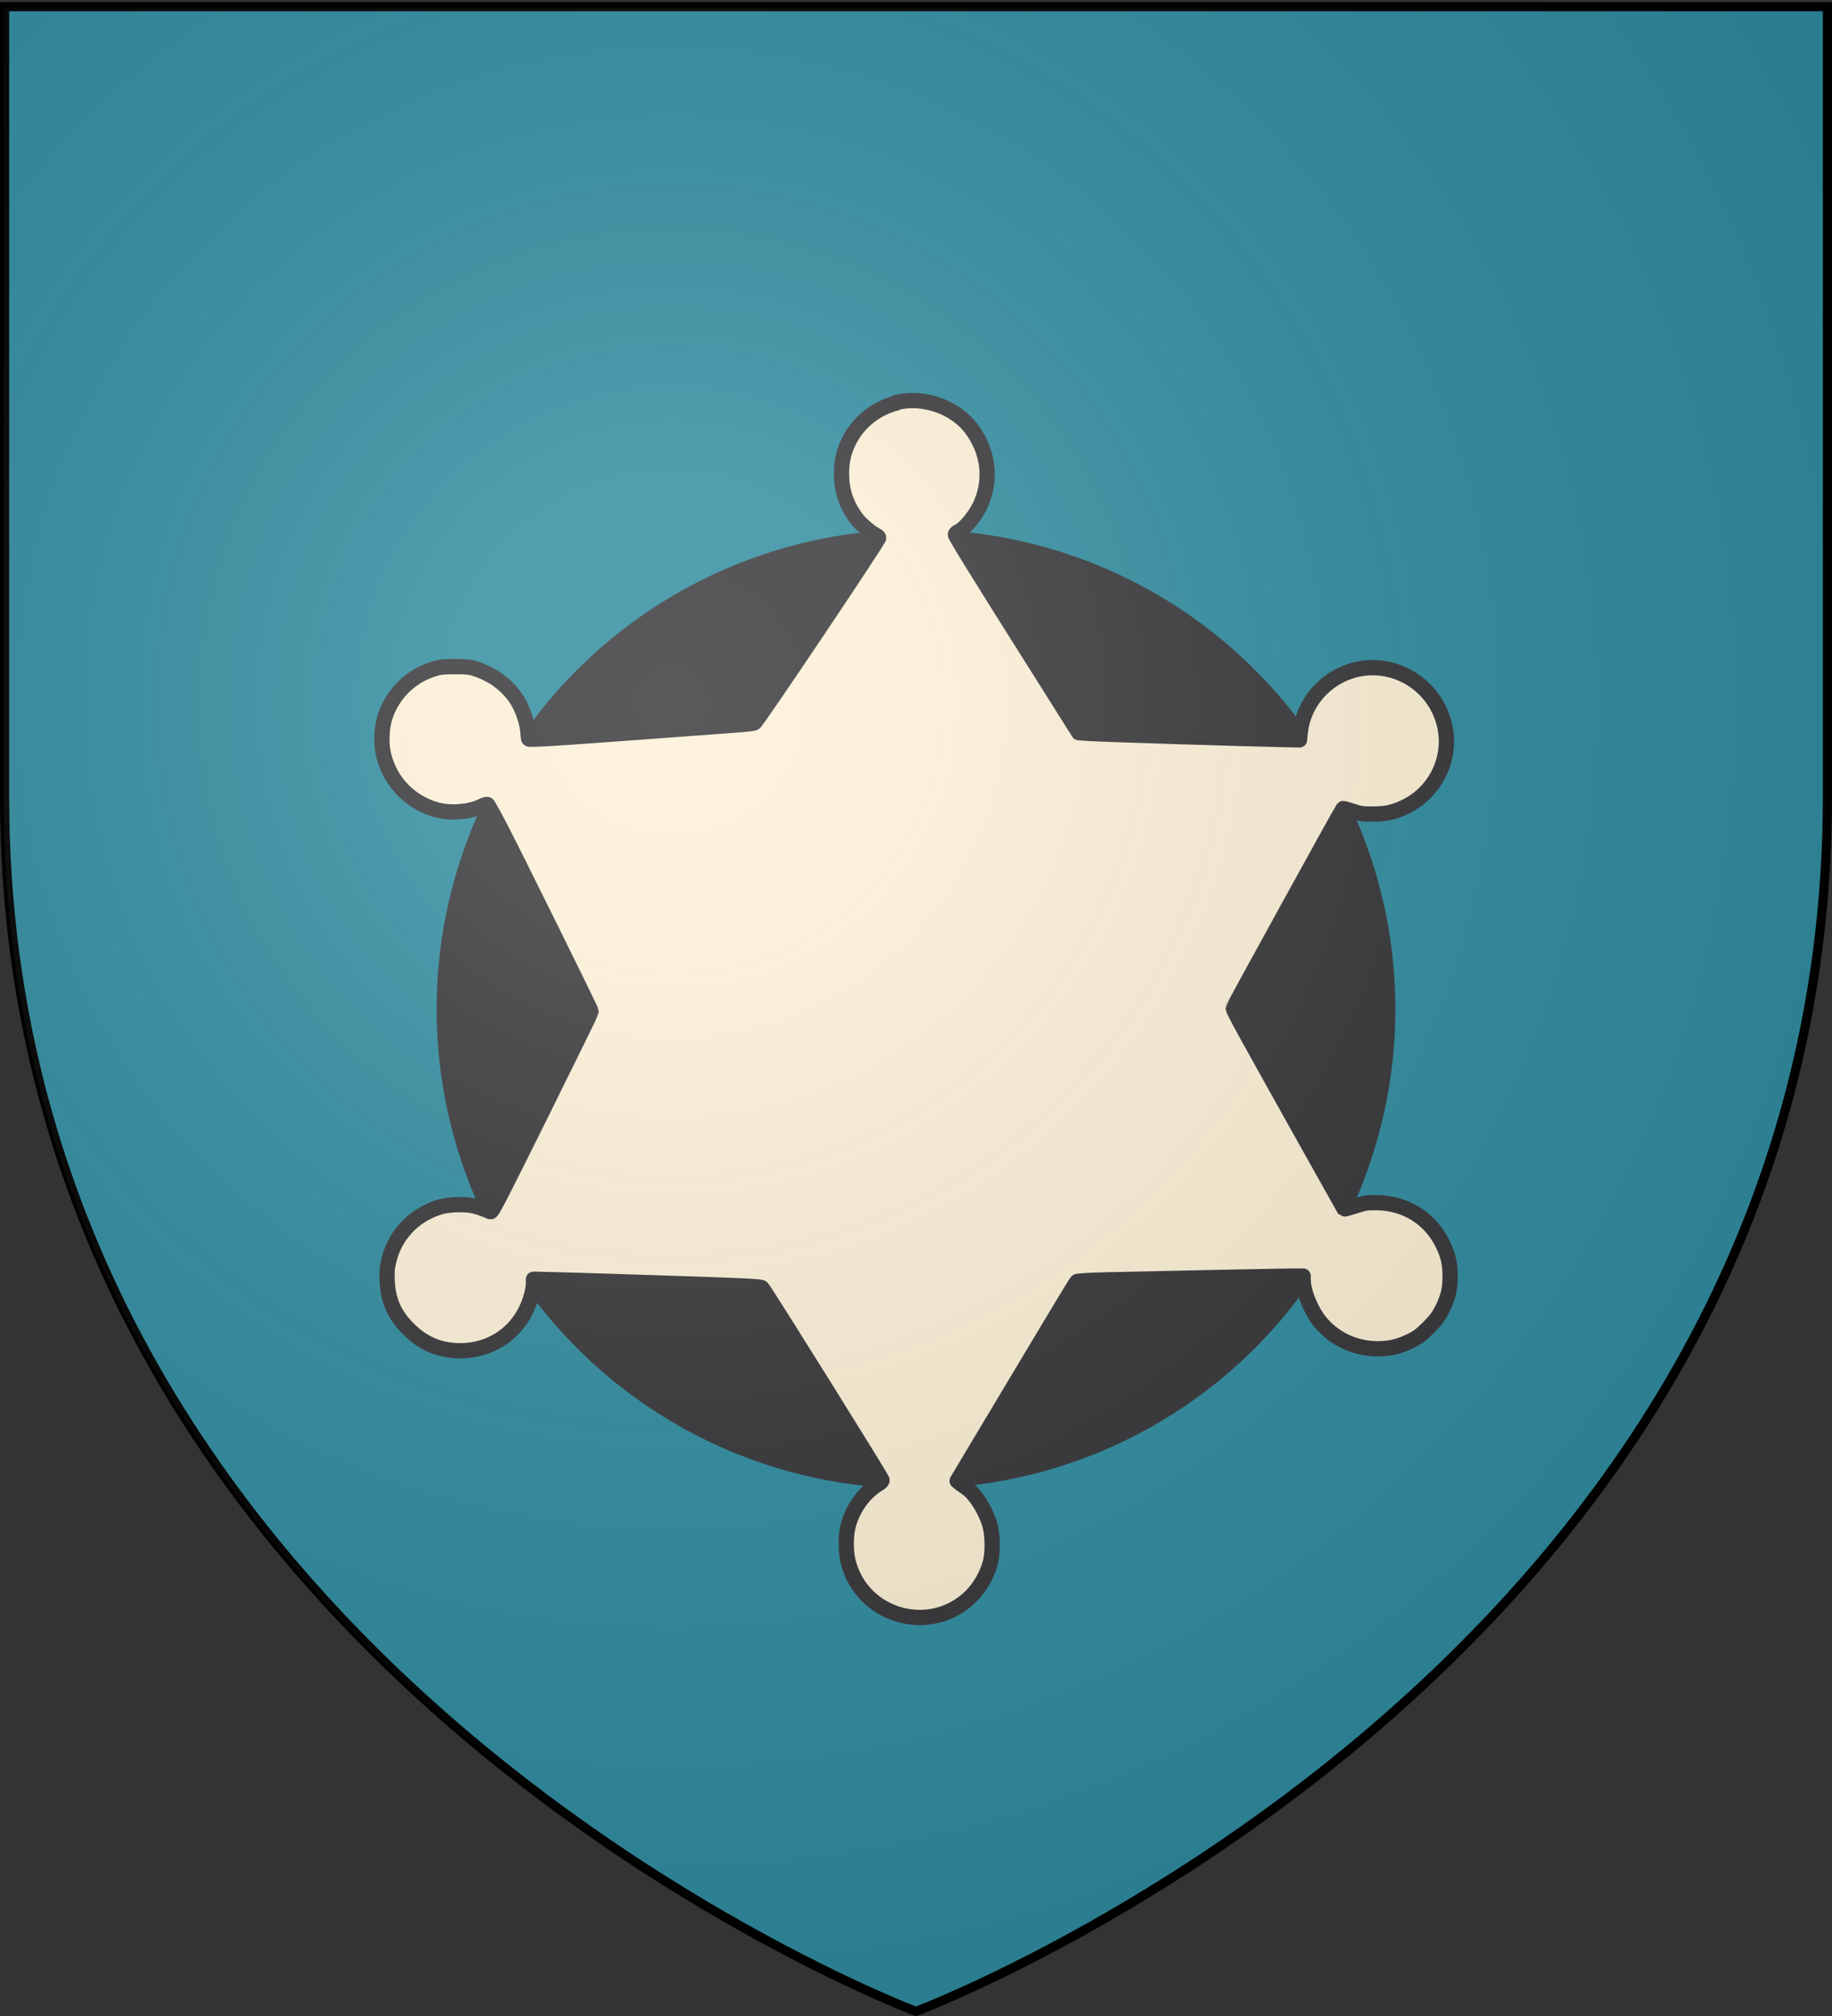
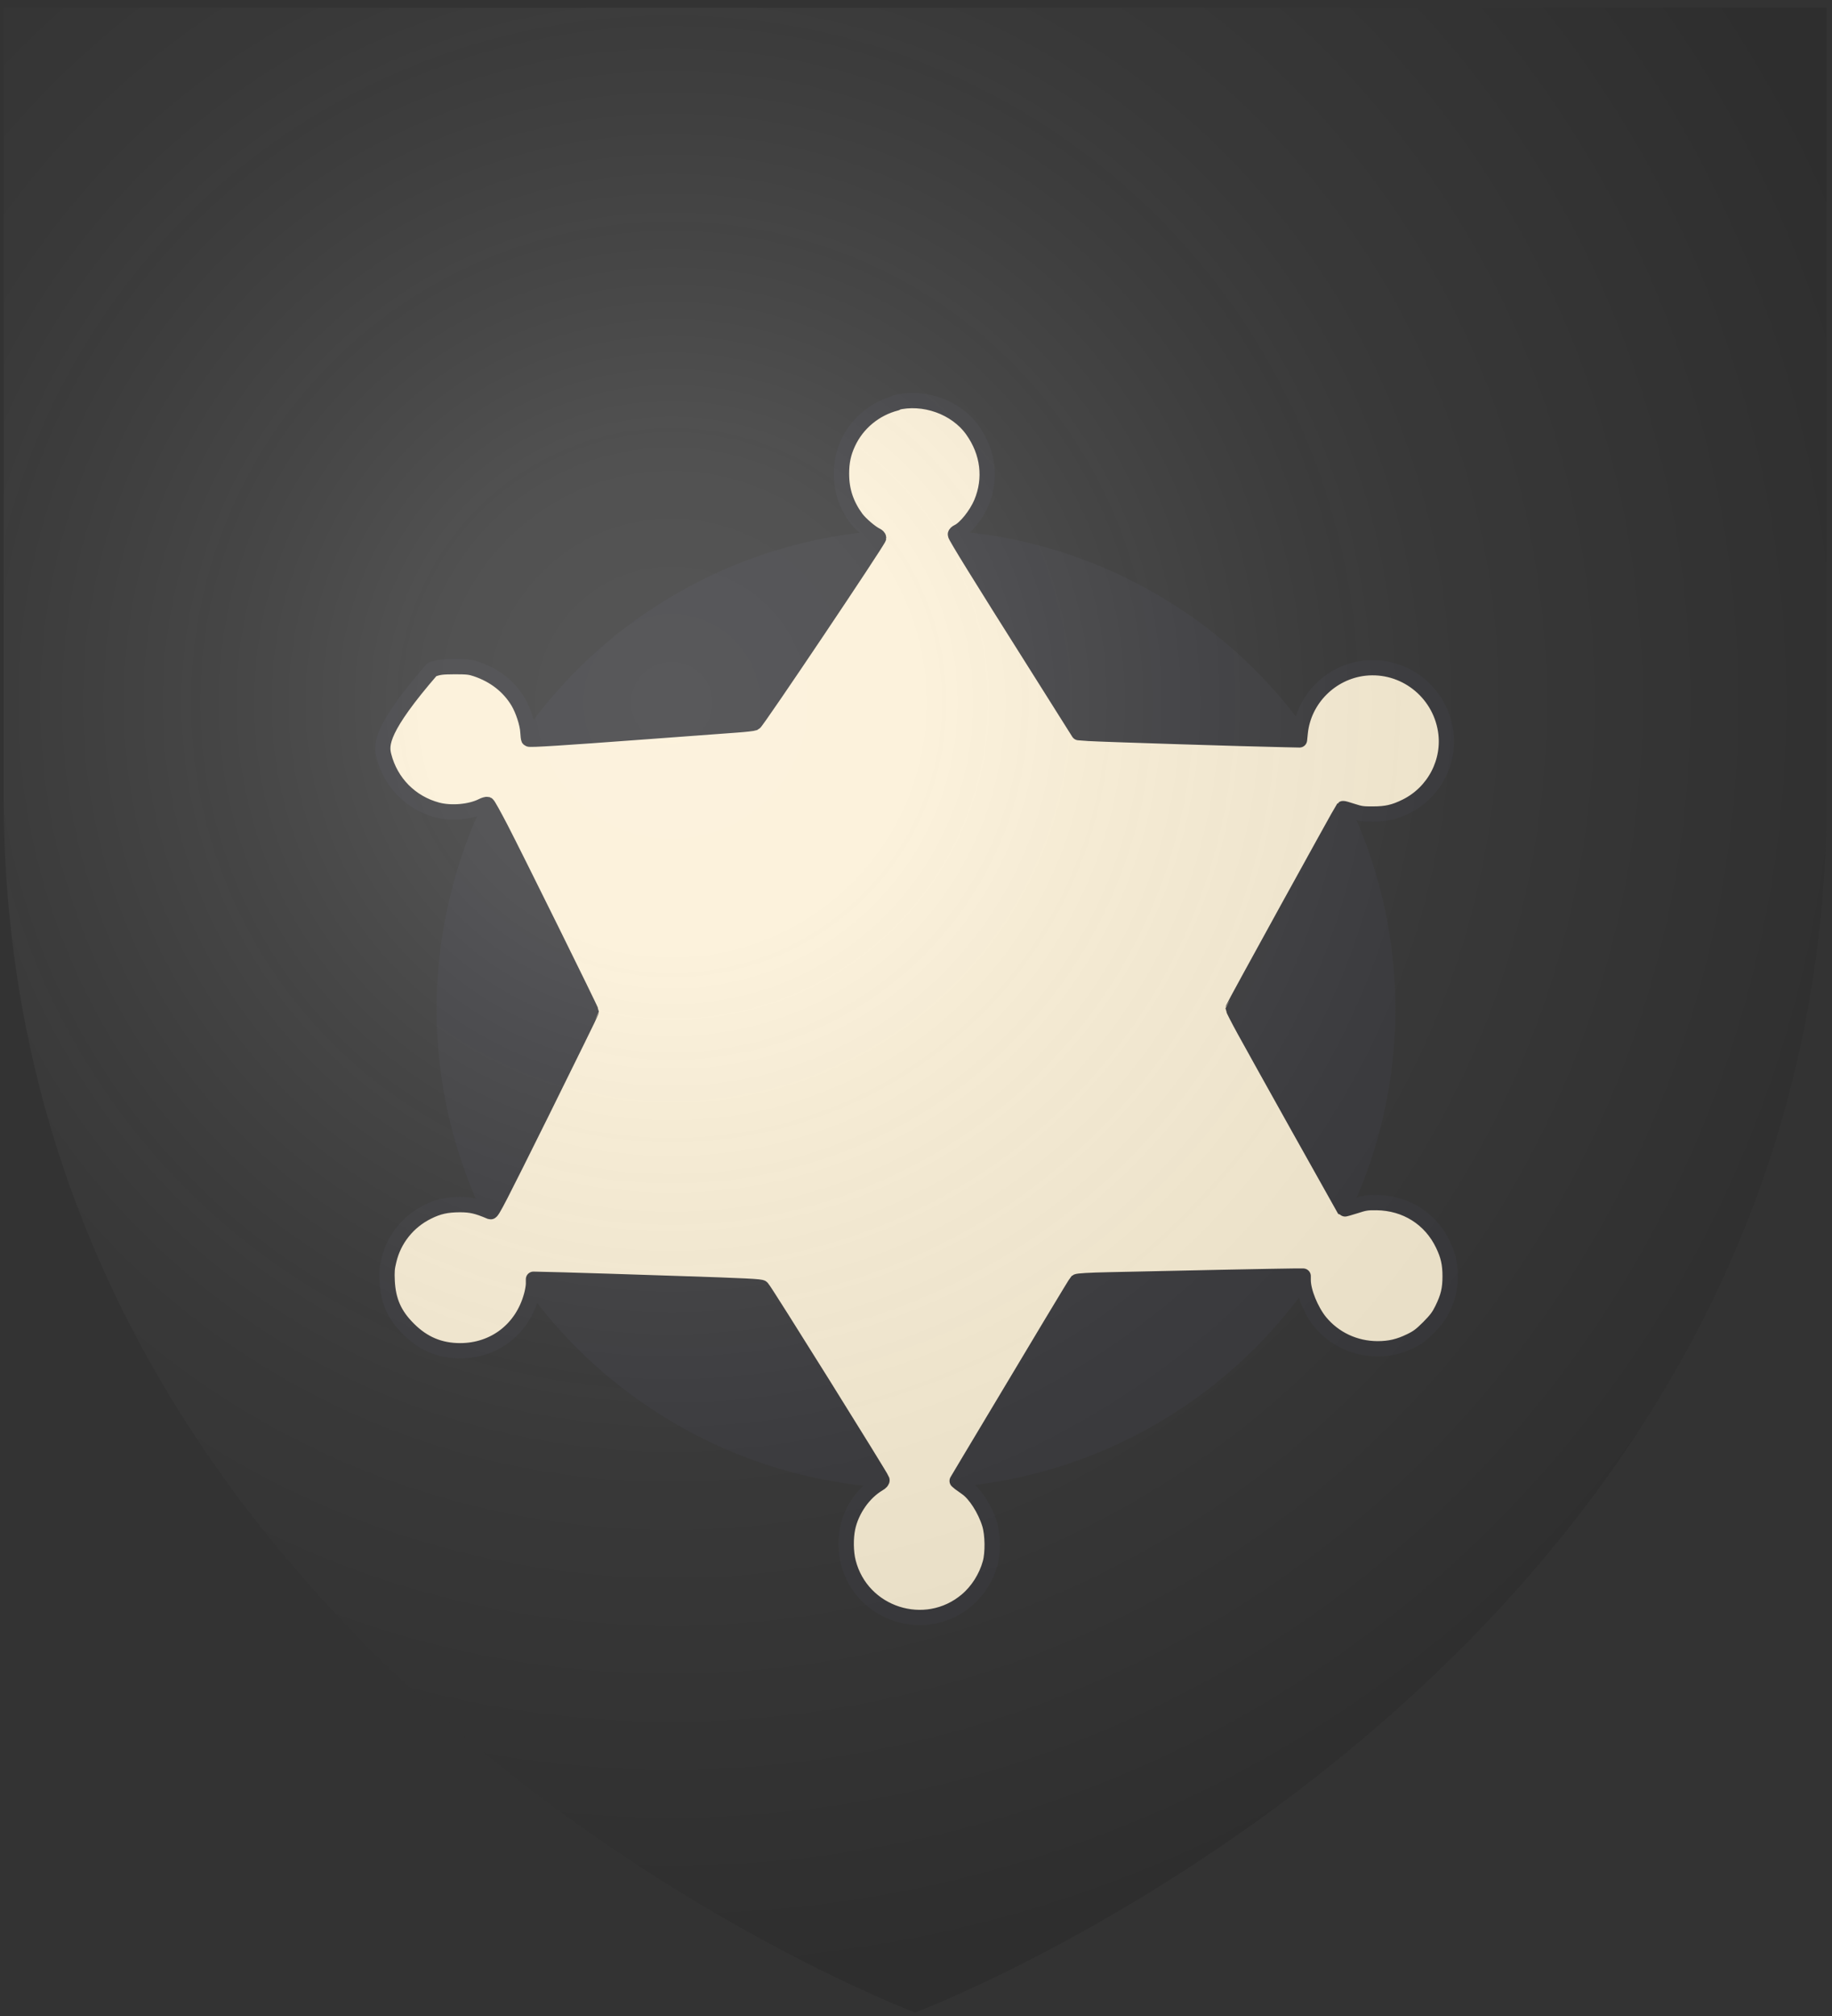
<svg xmlns="http://www.w3.org/2000/svg" version="1.1" width="600" height="660">
  <rect width="100%" height="100%" fill="#333333" stroke="none" />
  <title>GeoBrol - Blason de Indrie, La tour sombre (fictif)</title>
  <style>.f{fill:#37373a;}.s{fill:#fcf0d6;}.h{fill:#308c9f;}</style>
  <radialGradient id="A" cx="220" cy="230" r="420" gradientUnits="userSpaceOnUse">
    <stop offset="0" stop-color="#fff" stop-opacity=".170" />
    <stop offset="0.19" stop-color="#fff" stop-opacity=".150" />
    <stop offset="0.6" stop-color="#6b6b6b" stop-opacity=".100" />
    <stop offset="1" stop-opacity=".100" />
  </radialGradient>
-   <path class="h" stroke="#000" stroke-width="3" d="M 300 658.5 C 300 658.5 598.5 546.18 598.5 260.728 L 598.5 2.176 L 1.5 2.176 L 1.5 260.728 C 1.5 546.18 300 658.5 300 658.5 Z" />
  <circle class="f" cx="300" cy="330.338" r="157" />
-   <path class="s" d="M 293.534 131.954 C 286.574 133.744 280.734 138.554 277.734 145.054 C 276.244 148.234 275.604 151.244 275.604 155.054 C 275.604 160.594 277.124 165.154 280.404 169.654 C 281.824 171.554 285.274 174.494 287.024 175.304 C 287.428 175.507 287.766 175.843 287.766 176.081 C 287.766 176.926 247.866 236.381 247.066 236.681 C 246.66 236.849 243.956 237.154 241.086 237.356 C 238.206 237.559 224.786 238.536 211.286 239.556 C 183.986 241.586 173.486 242.256 173.186 241.956 C 173.083 241.855 172.949 240.776 172.88 239.526 C 172.746 236.886 171.26 232.396 169.67 229.726 C 166.63 224.686 161.93 221.036 155.97 219.026 C 153.97 218.351 152.99 218.248 148.91 218.248 C 144.68 218.281 143.87 218.382 141.47 219.195 C 134.23 221.595 128.57 227.295 126.17 234.495 C 124.92 238.315 124.71 243.585 125.695 247.395 C 127.925 256.215 134.555 262.895 143.295 265.195 C 147.865 266.375 154.095 265.803 157.895 263.875 C 158.638 263.501 159.385 263.299 159.615 263.367 C 159.852 263.466 161.775 266.947 163.945 271.107 C 168.845 280.577 193.645 330.707 193.645 331.207 C 193.645 331.378 186.345 346.207 177.445 364.207 C 163.445 392.407 161.145 396.907 160.645 396.707 C 156.215 394.817 154.225 394.377 150.545 394.377 C 146.245 394.412 143.585 394.987 140.045 396.747 C 133.645 399.907 128.945 405.757 127.345 412.747 C 126.738 415.147 126.67 416.367 126.806 419.407 C 127.142 425.927 129.176 430.507 133.806 435.107 C 138.606 439.907 144.006 442.207 150.706 442.207 C 161.906 442.207 171.006 435.177 174.006 424.307 C 174.411 422.927 174.716 421.127 174.716 420.287 L 174.716 418.797 L 184.456 419.034 C 189.796 419.168 206.556 419.709 221.656 420.214 C 244.456 420.957 249.256 421.194 249.556 421.604 C 250.636 422.724 288.556 483.504 288.856 484.504 C 288.955 484.842 288.55 485.316 287.736 485.784 C 282.866 488.654 278.876 494.374 277.636 500.184 C 276.927 503.564 276.994 508.164 277.807 511.384 C 282.167 528.584 303.107 535.284 316.607 523.884 C 320.187 520.874 322.997 516.444 324.287 511.784 C 325.232 508.474 325.132 502.254 324.117 498.984 C 322.657 494.184 319.387 489.114 316.617 487.184 C 315.875 486.68 314.857 485.934 314.357 485.564 L 313.476 484.822 L 317.366 478.292 C 342.966 435.492 352.266 419.992 352.666 419.592 C 352.971 419.354 356.726 419.119 363.366 418.985 C 383.666 418.51 420.966 417.765 423.866 417.765 L 426.806 417.765 L 426.806 419.045 C 426.806 422.835 429.346 429.045 432.346 432.745 C 436.976 438.355 443.746 441.535 451.146 441.565 C 455.136 441.565 458.216 440.854 461.946 439.025 C 464.276 437.905 465.366 437.095 467.896 434.565 C 470.366 432.065 471.206 430.945 472.356 428.615 C 474.316 424.625 474.926 422.055 474.926 417.815 C 474.926 413.725 474.317 411.055 472.626 407.515 C 468.576 398.965 460.426 393.815 450.826 393.715 C 447.646 393.682 446.906 393.818 443.796 394.835 C 441.906 395.443 440.276 395.885 440.216 395.815 C 440.045 395.577 411.716 344.915 407.616 337.415 C 405.556 333.665 403.866 330.355 403.866 330.115 C 403.866 329.744 439.366 265.315 439.866 264.715 C 439.933 264.645 441.316 265.017 442.936 265.559 C 445.506 266.405 446.416 266.539 449.636 266.504 C 454.066 266.504 456.636 265.898 460.436 264.034 C 469.766 259.434 475.036 249.234 473.436 239.134 C 471.406 226.334 459.736 217.334 446.936 218.734 C 435.836 219.984 426.936 228.934 425.836 239.934 L 425.6 242.234 L 420.87 242.132 C 408.67 241.898 360.37 240.372 356.47 240.102 L 353.29 239.865 L 338.99 217.165 C 320.79 188.365 312.89 175.565 312.89 174.965 C 312.89 174.727 313.263 174.357 313.703 174.153 C 316.103 173.073 319.753 168.543 321.413 164.593 C 324.723 156.683 323.683 148.093 318.473 140.793 C 313.093 133.253 302.473 129.493 293.273 131.833 L 293.534 131.954 Z" stroke="#37373a" stroke-linecap="round" stroke-linejoin="round" stroke-width="5" />
+   <path class="s" d="M 293.534 131.954 C 286.574 133.744 280.734 138.554 277.734 145.054 C 276.244 148.234 275.604 151.244 275.604 155.054 C 275.604 160.594 277.124 165.154 280.404 169.654 C 281.824 171.554 285.274 174.494 287.024 175.304 C 287.428 175.507 287.766 175.843 287.766 176.081 C 287.766 176.926 247.866 236.381 247.066 236.681 C 246.66 236.849 243.956 237.154 241.086 237.356 C 238.206 237.559 224.786 238.536 211.286 239.556 C 183.986 241.586 173.486 242.256 173.186 241.956 C 173.083 241.855 172.949 240.776 172.88 239.526 C 172.746 236.886 171.26 232.396 169.67 229.726 C 166.63 224.686 161.93 221.036 155.97 219.026 C 153.97 218.351 152.99 218.248 148.91 218.248 C 144.68 218.281 143.87 218.382 141.47 219.195 C 124.92 238.315 124.71 243.585 125.695 247.395 C 127.925 256.215 134.555 262.895 143.295 265.195 C 147.865 266.375 154.095 265.803 157.895 263.875 C 158.638 263.501 159.385 263.299 159.615 263.367 C 159.852 263.466 161.775 266.947 163.945 271.107 C 168.845 280.577 193.645 330.707 193.645 331.207 C 193.645 331.378 186.345 346.207 177.445 364.207 C 163.445 392.407 161.145 396.907 160.645 396.707 C 156.215 394.817 154.225 394.377 150.545 394.377 C 146.245 394.412 143.585 394.987 140.045 396.747 C 133.645 399.907 128.945 405.757 127.345 412.747 C 126.738 415.147 126.67 416.367 126.806 419.407 C 127.142 425.927 129.176 430.507 133.806 435.107 C 138.606 439.907 144.006 442.207 150.706 442.207 C 161.906 442.207 171.006 435.177 174.006 424.307 C 174.411 422.927 174.716 421.127 174.716 420.287 L 174.716 418.797 L 184.456 419.034 C 189.796 419.168 206.556 419.709 221.656 420.214 C 244.456 420.957 249.256 421.194 249.556 421.604 C 250.636 422.724 288.556 483.504 288.856 484.504 C 288.955 484.842 288.55 485.316 287.736 485.784 C 282.866 488.654 278.876 494.374 277.636 500.184 C 276.927 503.564 276.994 508.164 277.807 511.384 C 282.167 528.584 303.107 535.284 316.607 523.884 C 320.187 520.874 322.997 516.444 324.287 511.784 C 325.232 508.474 325.132 502.254 324.117 498.984 C 322.657 494.184 319.387 489.114 316.617 487.184 C 315.875 486.68 314.857 485.934 314.357 485.564 L 313.476 484.822 L 317.366 478.292 C 342.966 435.492 352.266 419.992 352.666 419.592 C 352.971 419.354 356.726 419.119 363.366 418.985 C 383.666 418.51 420.966 417.765 423.866 417.765 L 426.806 417.765 L 426.806 419.045 C 426.806 422.835 429.346 429.045 432.346 432.745 C 436.976 438.355 443.746 441.535 451.146 441.565 C 455.136 441.565 458.216 440.854 461.946 439.025 C 464.276 437.905 465.366 437.095 467.896 434.565 C 470.366 432.065 471.206 430.945 472.356 428.615 C 474.316 424.625 474.926 422.055 474.926 417.815 C 474.926 413.725 474.317 411.055 472.626 407.515 C 468.576 398.965 460.426 393.815 450.826 393.715 C 447.646 393.682 446.906 393.818 443.796 394.835 C 441.906 395.443 440.276 395.885 440.216 395.815 C 440.045 395.577 411.716 344.915 407.616 337.415 C 405.556 333.665 403.866 330.355 403.866 330.115 C 403.866 329.744 439.366 265.315 439.866 264.715 C 439.933 264.645 441.316 265.017 442.936 265.559 C 445.506 266.405 446.416 266.539 449.636 266.504 C 454.066 266.504 456.636 265.898 460.436 264.034 C 469.766 259.434 475.036 249.234 473.436 239.134 C 471.406 226.334 459.736 217.334 446.936 218.734 C 435.836 219.984 426.936 228.934 425.836 239.934 L 425.6 242.234 L 420.87 242.132 C 408.67 241.898 360.37 240.372 356.47 240.102 L 353.29 239.865 L 338.99 217.165 C 320.79 188.365 312.89 175.565 312.89 174.965 C 312.89 174.727 313.263 174.357 313.703 174.153 C 316.103 173.073 319.753 168.543 321.413 164.593 C 324.723 156.683 323.683 148.093 318.473 140.793 C 313.093 133.253 302.473 129.493 293.273 131.833 L 293.534 131.954 Z" stroke="#37373a" stroke-linecap="round" stroke-linejoin="round" stroke-width="5" />
  <path fill="url(#A)" d="M299.714 658.863s298.5-112.32 298.5-397.771V2.54h-597v258.552c0 285.451 298.5 397.771 298.5 397.771z" />
</svg>